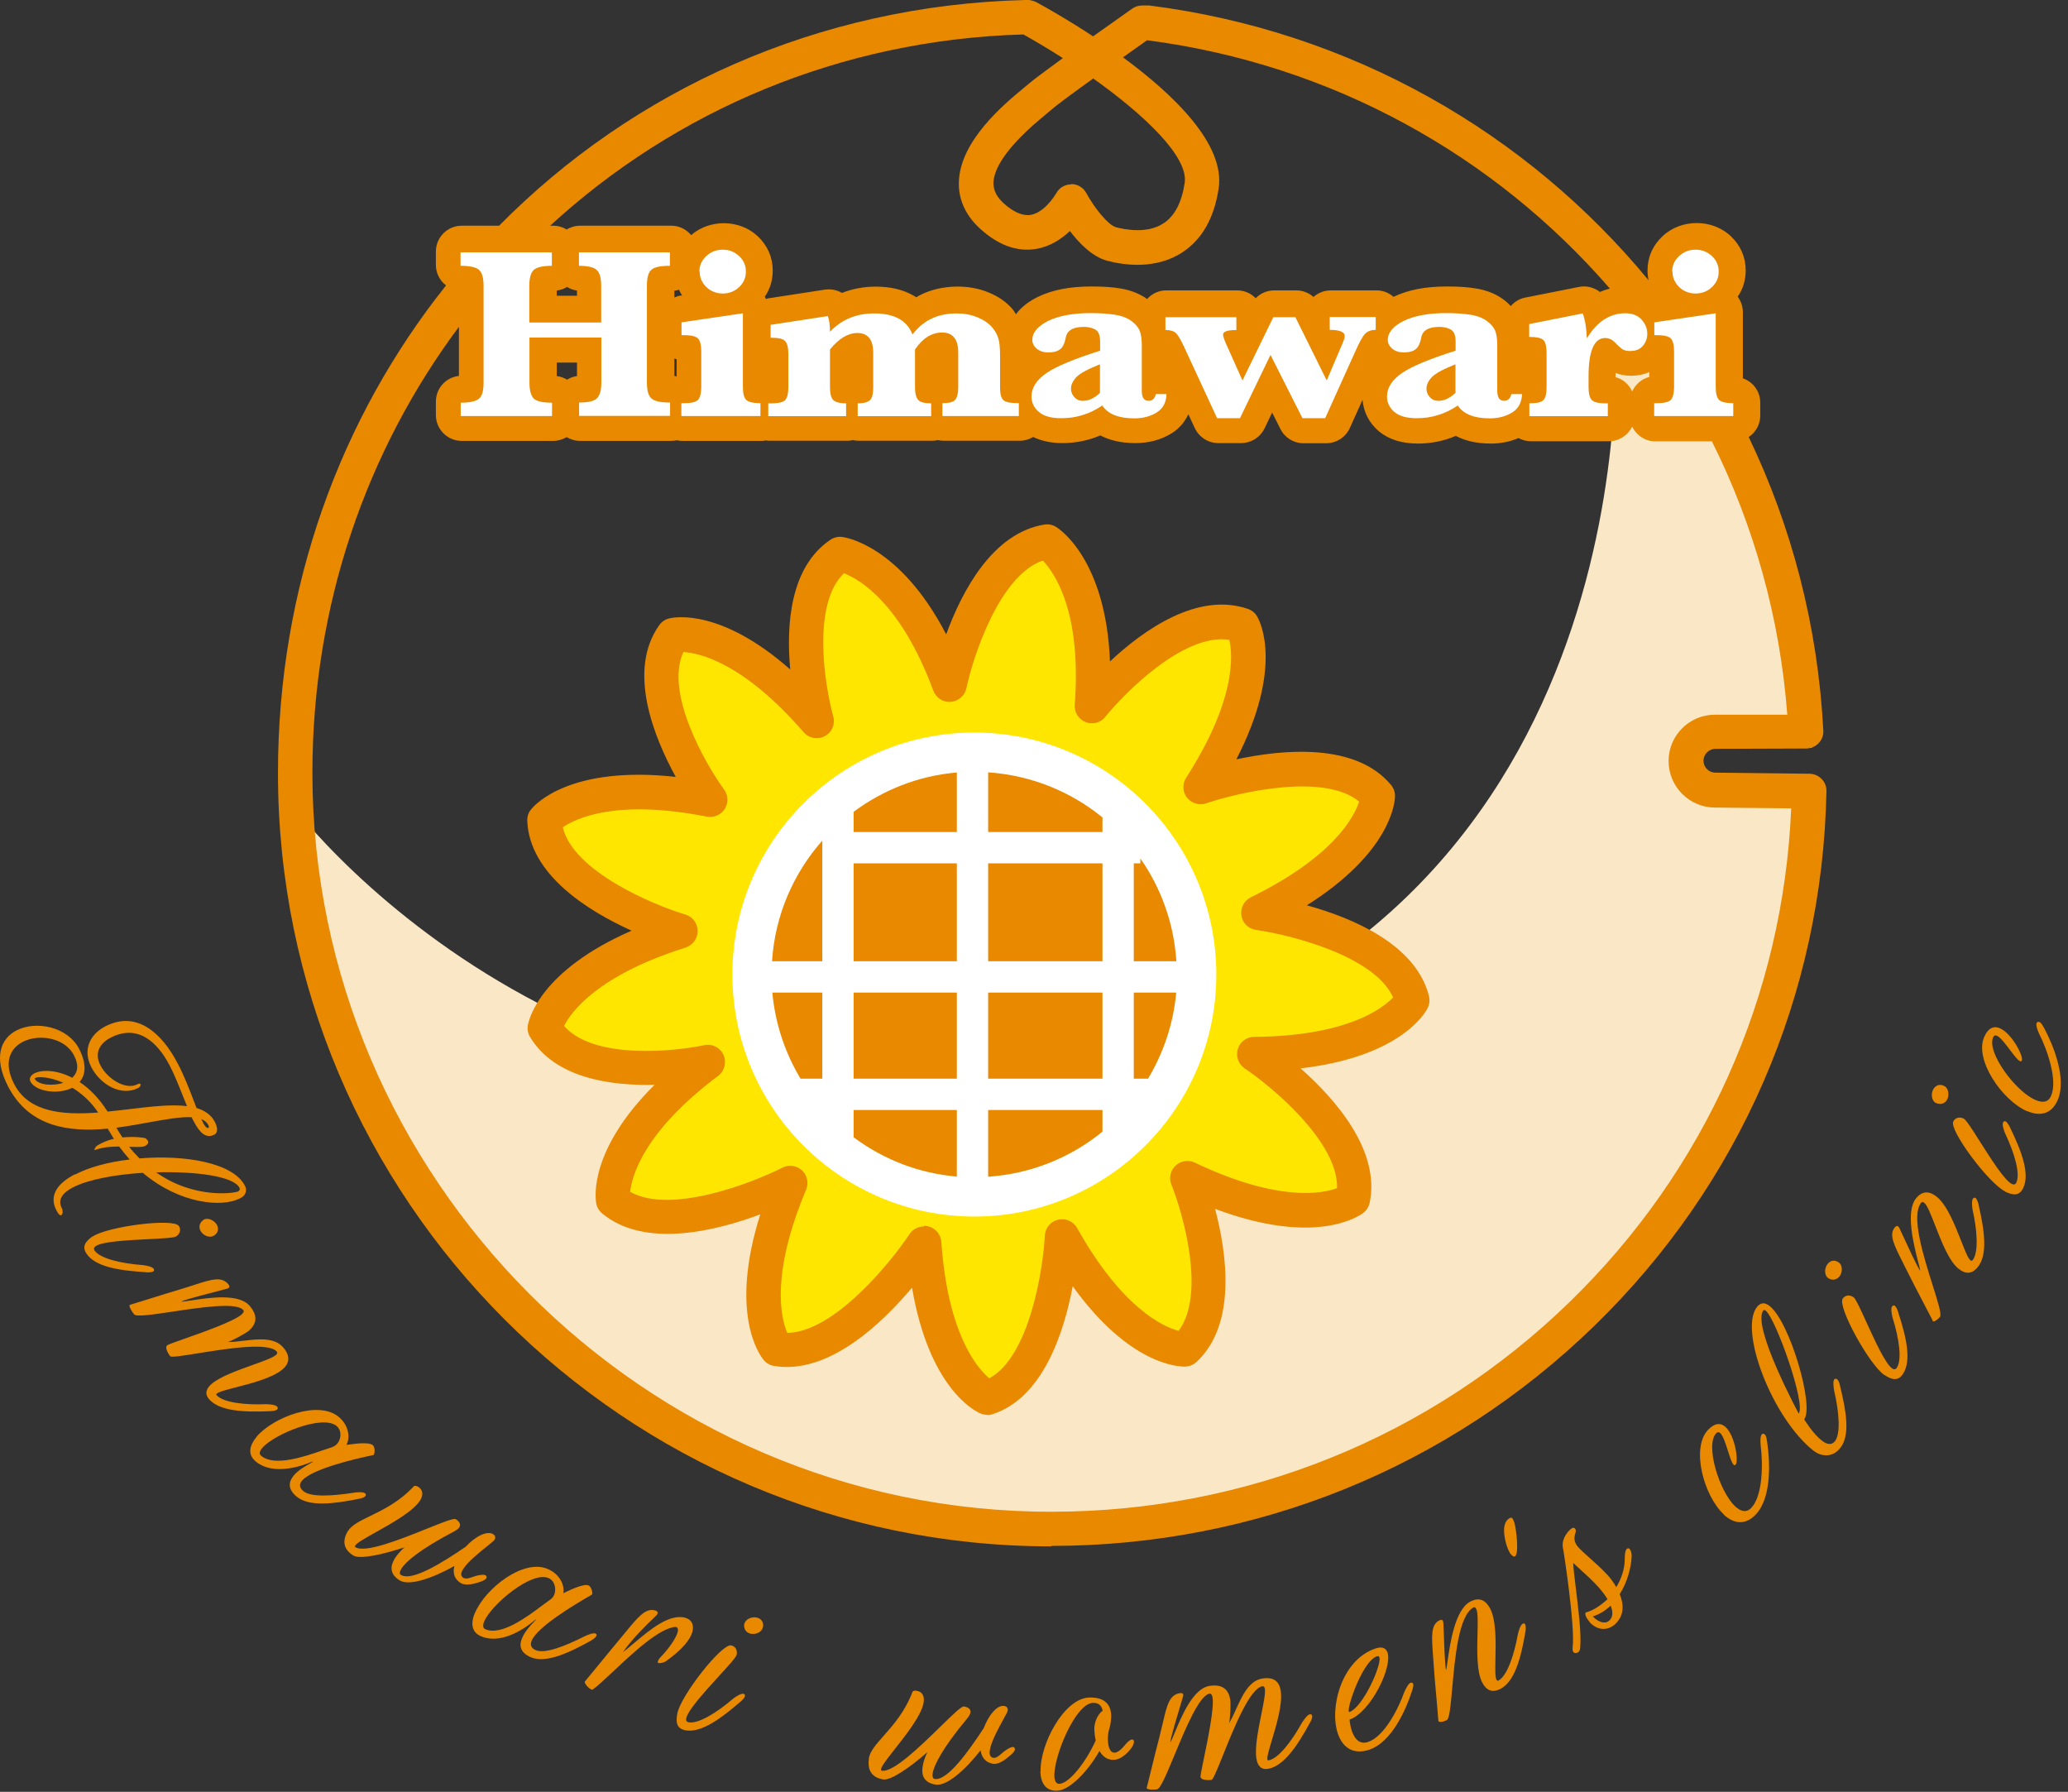
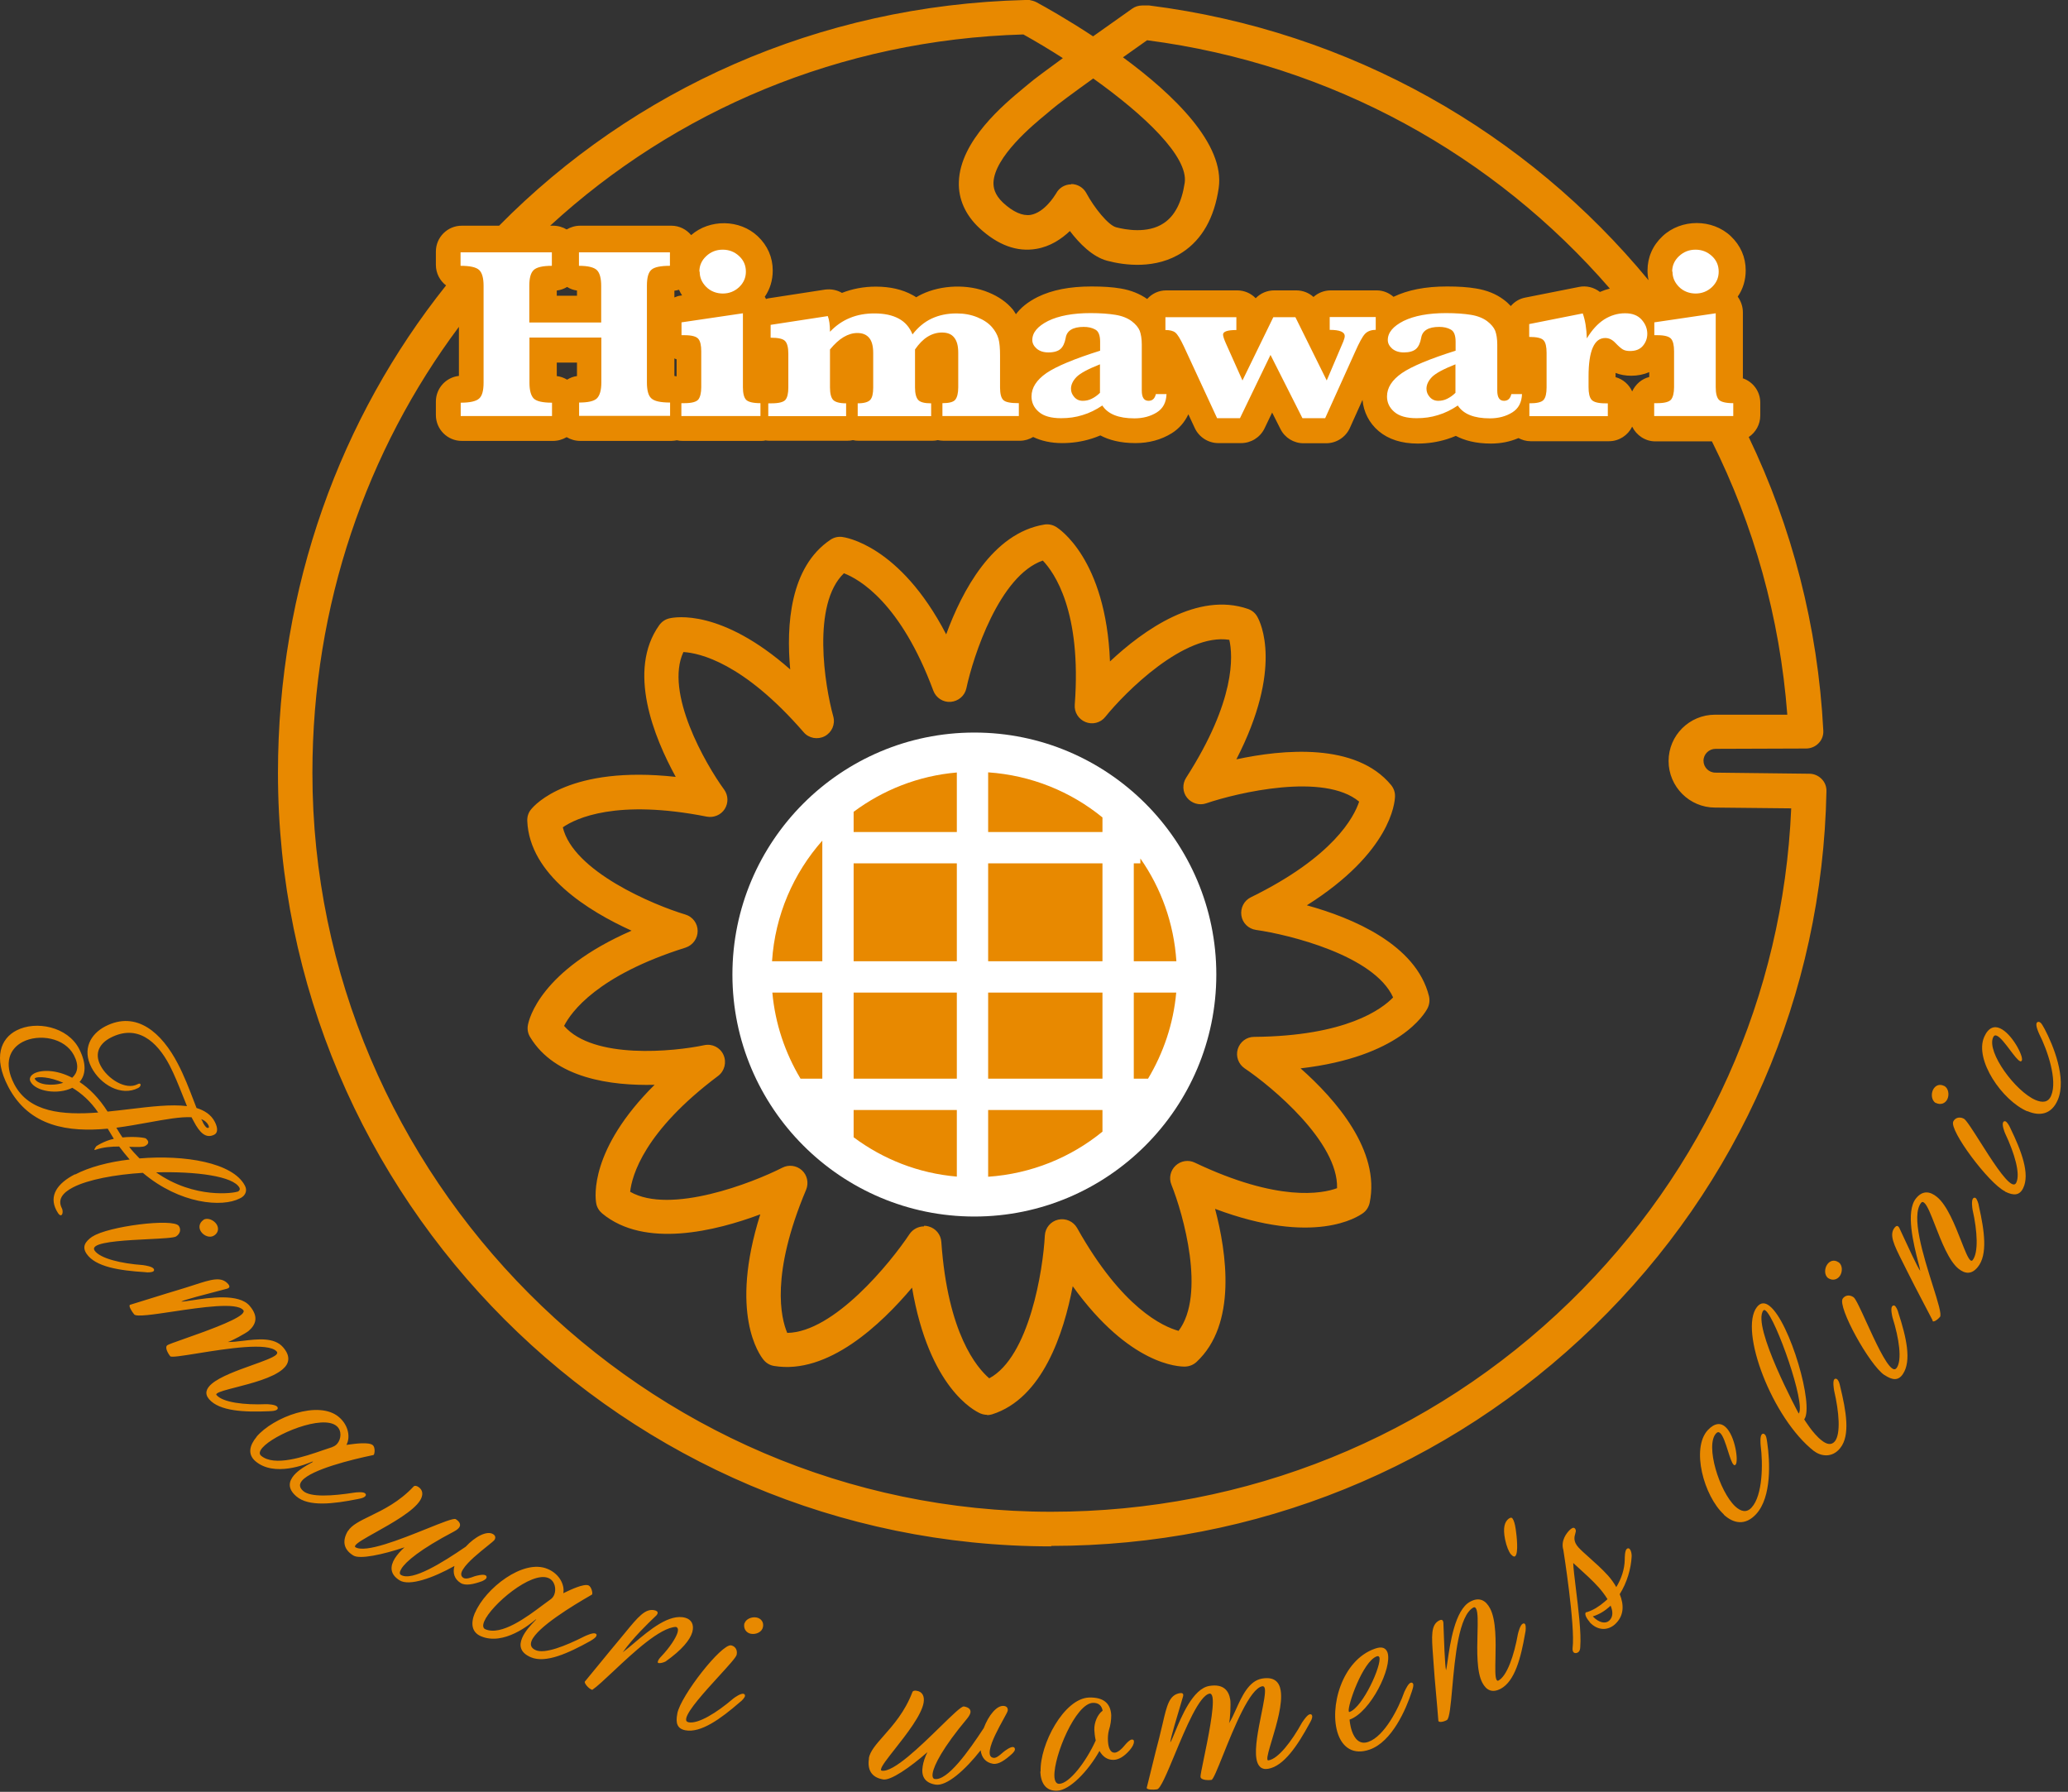
<svg xmlns="http://www.w3.org/2000/svg" width="187" height="162" viewBox="0 0 187 162" fill="none">
  <rect x="0" y="0" width="187" height="162" fill="#333333" stroke="none" />
-   <path d="M146.011 29.172C146.011 29.172 150.047 80.633 103.005 94.978C55.949 109.308 28.009 75.492 25.432 71.456C25.432 71.456 37.299 159.381 121.485 132.546C121.485 132.546 159.974 115.935 164.024 72.561H154.579L152.44 68.865L154.295 67.591H163.854C163.854 67.591 160.583 44.494 153.304 34.228C146.025 23.961 146.025 29.201 146.025 29.201" fill="#F9E7C5" />
-   <path d="M55.439 108.501C55.439 108.501 54.518 103.092 64.02 95.969C64.02 95.969 52.55 98.433 49.265 92.939C49.265 92.939 50.199 87.699 61.528 84.145C61.528 84.145 49.491 80.519 49.236 74.133C49.236 74.133 52.564 69.984 64.219 72.278C64.219 72.278 57.166 62.606 60.891 57.409C60.891 57.409 66.074 56.191 73.848 65.155C73.848 65.155 70.648 53.642 75.972 50.074C75.972 50.074 81.721 50.739 85.856 61.87C85.856 61.87 88.377 49.961 94.693 48.955C94.693 48.955 99.635 51.971 98.728 63.81C98.728 63.81 106.304 54.407 112.351 56.517C112.351 56.517 114.985 61.148 108.556 71.131C108.556 71.131 120.522 67.024 124.6 71.952C124.6 71.952 124.459 77.277 113.795 82.502C113.795 82.502 126.186 84.23 127.73 90.432C127.73 90.432 125.308 95.162 113.427 95.261C113.427 95.261 123.68 102.157 122.349 108.416C122.349 108.416 118.086 111.602 107.366 106.505C107.366 106.505 111.855 117.635 107.154 121.982C107.154 121.982 101.844 122.138 96.024 111.772C96.024 111.772 95.358 124.432 89.255 126.358C89.255 126.358 84.383 124.22 83.548 112.381C83.548 112.381 76.538 122.988 70.237 121.954C70.237 121.954 66.853 117.847 71.469 106.901C71.469 106.901 60.353 112.594 55.425 108.501" fill="#FFE600" />
  <path fill-rule="evenodd" clip-rule="evenodd" d="M25.135 69.883C25.135 108.443 56.501 139.809 95.061 139.809V139.767C113.541 139.767 130.958 132.701 144.142 119.899C157.34 107.084 164.803 89.907 165.157 71.54C165.171 71.115 165.015 70.719 164.718 70.422C164.42 70.124 164.024 69.954 163.613 69.954L155.117 69.855C154.522 69.855 154.04 69.374 154.04 68.779C154.04 68.184 154.536 67.703 155.131 67.703L163.316 67.674C163.741 67.674 164.151 67.504 164.449 67.193C164.746 66.896 164.902 66.471 164.873 66.046C164.385 56.592 162.021 47.622 158.13 39.514C158.759 39.095 159.173 38.379 159.173 37.569V36.408C159.173 35.374 158.508 34.51 157.587 34.199L157.601 34.156V28.237C157.601 27.727 157.431 27.231 157.134 26.821C157.615 26.127 157.856 25.32 157.856 24.442C157.856 23.252 157.389 22.19 156.511 21.355C154.84 19.769 152.022 19.769 150.337 21.355C149.445 22.19 148.977 23.266 148.977 24.456C148.977 24.757 149.009 25.051 149.07 25.335C138.075 12.003 122.174 2.805 103.925 0.496H103.727H103.274C102.963 0.496 102.637 0.595 102.382 0.779C102.23 0.893 101.845 1.163 101.314 1.536C100.659 1.996 99.78 2.613 98.842 3.285C96.562 1.784 94.608 0.68 93.716 0.198C93.517 0.099 93.305 0.042 93.093 0H92.866H92.696C73.974 0.469 57.255 8.126 45.133 20.406H41.752C40.463 20.406 39.415 21.454 39.415 22.742V23.946C39.415 24.705 39.776 25.379 40.336 25.806C30.799 37.756 25.135 53.039 25.135 69.883ZM161.617 64.616C160.949 55.797 158.571 47.446 154.801 39.905H149.685C148.765 39.905 147.972 39.353 147.59 38.574C147.207 39.353 146.414 39.891 145.494 39.891H138.399C138.003 39.891 137.635 39.778 137.309 39.608C136.544 39.934 135.723 40.103 134.817 40.103C133.443 40.103 132.423 39.82 131.645 39.41C131.376 39.523 131.107 39.622 130.837 39.707C129.974 39.976 129.096 40.103 128.189 40.103C126.745 40.103 125.555 39.721 124.678 38.985C123.8 38.248 123.304 37.243 123.205 36.153L122.058 38.702C121.675 39.537 120.84 40.075 119.919 40.075H117.866C116.988 40.075 116.181 39.58 115.785 38.787L115.034 37.3L114.34 38.744C113.944 39.551 113.122 40.061 112.23 40.061H110.163C109.256 40.061 108.421 39.523 108.039 38.702L107.458 37.456C107.132 38.149 106.637 38.744 105.957 39.169C104.994 39.764 103.889 40.061 102.672 40.061C101.298 40.061 100.278 39.778 99.5 39.367C99.231 39.48 98.962 39.58 98.692 39.664C97.829 39.934 96.951 40.061 96.044 40.061C95.039 40.061 94.161 39.863 93.425 39.509C93.071 39.721 92.66 39.849 92.221 39.849H85.311C85.126 39.849 84.957 39.82 84.801 39.792C84.631 39.834 84.461 39.849 84.291 39.849H77.65C77.466 39.849 77.296 39.834 77.126 39.792C76.956 39.834 76.786 39.849 76.602 39.849H69.564C69.45 39.849 69.337 39.834 69.224 39.82C69.111 39.849 68.997 39.863 68.87 39.863H61.719C61.535 39.863 61.365 39.849 61.209 39.806C61.053 39.834 60.883 39.863 60.713 39.863H52.472C52.019 39.863 51.594 39.735 51.24 39.523C50.871 39.735 50.461 39.863 50.008 39.863H41.752C40.463 39.863 39.415 38.815 39.415 37.526V36.308C39.415 35.105 40.322 34.114 41.497 33.986V29.549C33.158 40.728 28.25 54.683 28.25 69.883C28.25 106.333 58.214 136.68 95.047 136.68C112.705 136.68 129.358 129.939 141.947 117.704C154.168 105.824 161.248 90.034 161.971 73.084L155.074 73.013C152.78 73.013 150.883 71.13 150.883 68.807C150.883 66.485 152.766 64.616 155.088 64.616H161.617ZM103.727 3.639C120.489 5.815 135.164 14.079 145.57 26.087C145.264 26.166 144.965 26.269 144.673 26.396C144.149 25.985 143.455 25.801 142.775 25.943L137.918 26.906C137.394 27.005 136.941 27.288 136.615 27.67C136.417 27.458 136.204 27.26 135.949 27.076C135.284 26.58 134.448 26.24 133.486 26.084C132.749 25.957 131.885 25.9 130.852 25.9C128.883 25.9 127.311 26.212 126.009 26.835C125.598 26.481 125.074 26.254 124.493 26.254H120.33C119.735 26.254 119.183 26.481 118.772 26.849C118.348 26.467 117.795 26.254 117.215 26.254H115.218C114.581 26.254 113.986 26.509 113.547 26.962C113.122 26.523 112.528 26.254 111.876 26.254H105.461C104.767 26.254 104.159 26.552 103.734 27.033C103.068 26.566 102.275 26.24 101.341 26.084C100.604 25.957 99.74 25.9 98.707 25.9C96.724 25.9 95.138 26.212 93.835 26.849C92.901 27.316 92.278 27.854 91.867 28.407C91.827 28.35 91.792 28.294 91.757 28.237L91.757 28.237C91.704 28.152 91.652 28.067 91.584 27.982C91.046 27.331 90.295 26.806 89.389 26.438C87.52 25.66 85.112 25.759 83.342 26.608C83.172 26.693 83.002 26.778 82.847 26.877C82.747 26.806 82.634 26.736 82.521 26.679C81.6 26.169 80.482 25.914 79.193 25.914C78.103 25.914 77.069 26.113 76.134 26.481C75.681 26.212 75.143 26.113 74.605 26.183L69.45 26.977C69.45 26.977 69.337 27.019 69.266 27.033C69.251 27.007 69.239 26.981 69.228 26.956C69.208 26.912 69.189 26.871 69.153 26.835C69.635 26.141 69.875 25.334 69.875 24.456C69.875 23.266 69.408 22.204 68.53 21.369C66.887 19.811 64.168 19.797 62.498 21.256C62.073 20.746 61.435 20.406 60.713 20.406H52.472C52.019 20.406 51.608 20.533 51.24 20.746C50.886 20.533 50.461 20.406 50.008 20.406H49.749C61.035 10.037 75.958 3.591 92.54 3.115C93.687 3.753 94.891 4.475 96.109 5.254C94.693 6.287 93.461 7.194 93.007 7.59C92.952 7.638 92.883 7.695 92.803 7.76C92.74 7.811 92.671 7.868 92.597 7.93L92.562 7.959C90.815 9.405 86.819 12.713 86.706 16.441C86.649 17.998 87.301 19.443 88.561 20.618C90.232 22.162 91.96 22.799 93.701 22.502C94.99 22.289 95.995 21.595 96.746 20.887C97.596 22.006 98.785 23.224 100.13 23.578C101.631 23.974 104.52 24.399 106.942 22.799C108.698 21.638 109.802 19.698 110.199 17.021C110.793 13.042 106.135 8.553 101.546 5.183C102.046 4.821 102.524 4.486 102.956 4.183L102.957 4.182L102.958 4.182C103.236 3.987 103.494 3.806 103.727 3.639ZM98.233 17.46C97.964 16.951 97.426 16.639 96.859 16.639L96.873 16.667C96.293 16.667 95.769 16.979 95.5 17.489C95.499 17.489 95.498 17.491 95.495 17.495L95.486 17.511C95.362 17.712 94.438 19.216 93.192 19.429C92.469 19.542 91.62 19.174 90.699 18.324C89.906 17.573 89.835 16.936 89.835 16.526C89.906 14.189 93.432 11.272 94.594 10.323L94.682 10.248L94.753 10.189C94.874 10.087 94.981 9.996 95.061 9.927C95.528 9.516 97.1 8.355 98.856 7.095C103.486 10.394 107.48 14.175 107.126 16.54C106.857 18.31 106.219 19.528 105.228 20.179C103.77 21.156 101.731 20.76 100.923 20.547C100.215 20.363 98.941 18.777 98.233 17.46ZM89.269 127.915C89.057 127.915 88.844 127.873 88.646 127.788C88.122 127.561 84.015 125.494 82.472 116.417C79.668 119.745 74.868 124.304 69.996 123.497C69.628 123.441 69.288 123.242 69.047 122.945C68.679 122.506 65.918 118.739 68.75 109.79C64.743 111.291 58.299 112.905 54.448 109.705C54.164 109.464 53.966 109.138 53.91 108.77C53.81 108.218 53.315 103.913 59.191 98.079C55.255 98.178 50.185 97.498 47.934 93.76C47.735 93.434 47.665 93.052 47.735 92.683C47.834 92.131 48.868 87.741 57.11 84.144C53.202 82.374 47.877 79.089 47.679 74.218C47.665 73.835 47.778 73.467 48.019 73.184C48.373 72.731 51.559 69.191 61.103 70.239C59.135 66.656 56.685 60.623 59.616 56.517C59.843 56.205 60.154 55.993 60.523 55.908C61.061 55.78 65.224 55.03 71.455 60.524C71.087 56.531 71.426 51.263 75.094 48.799C75.406 48.587 75.774 48.502 76.142 48.544C76.383 48.572 81.353 49.252 85.559 57.352C86.989 53.444 89.751 48.19 94.438 47.425C94.806 47.369 95.174 47.44 95.5 47.638C95.712 47.765 100.003 50.498 100.371 59.802C103.387 56.97 108.301 53.472 112.861 55.058C113.215 55.186 113.512 55.426 113.696 55.766C113.98 56.262 116.047 60.397 111.799 68.653C116.019 67.746 122.604 67.123 125.79 70.975C126.03 71.272 126.158 71.626 126.144 72.009C126.13 72.575 125.761 77.064 118.171 81.85C122.292 82.983 128.055 85.391 129.217 90.064C129.302 90.432 129.259 90.814 129.089 91.154C128.834 91.65 126.554 95.558 117.605 96.592C120.777 99.396 124.841 104.04 123.85 108.756C123.765 109.124 123.566 109.45 123.255 109.676C122.788 110.016 118.851 112.664 109.873 109.294C110.921 113.259 111.87 119.73 108.188 123.143C107.905 123.398 107.551 123.54 107.168 123.554C106.616 123.568 102.155 123.455 97.001 116.289C96.194 120.538 94.282 126.428 89.708 127.873C89.552 127.915 89.397 127.944 89.241 127.944L89.269 127.915ZM83.562 110.823C83.69 110.823 83.831 110.837 83.959 110.88C84.61 111.05 85.077 111.616 85.12 112.282C85.701 120.594 88.349 123.667 89.453 124.616C93.092 122.662 94.324 114.76 94.48 111.701C94.523 111.007 95.004 110.427 95.684 110.271C96.364 110.115 97.057 110.427 97.397 111.022C101.476 118.3 105.186 119.943 106.573 120.325C109.052 117.04 106.998 109.775 105.922 107.099C105.681 106.504 105.837 105.825 106.304 105.386C106.772 104.947 107.466 104.833 108.046 105.117C115.58 108.699 119.559 107.92 120.904 107.425C121.032 103.261 115.013 98.249 112.549 96.592C111.983 96.209 111.728 95.501 111.926 94.85C112.125 94.198 112.719 93.745 113.399 93.745C121.74 93.675 124.968 91.225 125.974 90.177C124.26 86.382 116.557 84.498 113.569 84.074C112.889 83.975 112.351 83.451 112.252 82.771C112.153 82.091 112.493 81.425 113.102 81.128C120.593 77.46 122.448 73.85 122.901 72.476C119.729 69.828 111.94 71.655 109.066 72.632C108.443 72.844 107.749 72.632 107.338 72.122C106.928 71.612 106.899 70.876 107.253 70.323C111.756 63.314 111.487 59.264 111.162 57.848C107.112 57.211 101.759 62.563 99.946 64.815C99.521 65.353 98.785 65.537 98.162 65.282C97.525 65.027 97.128 64.39 97.185 63.71C97.822 55.27 95.33 51.759 94.296 50.682C90.374 52.028 87.995 59.363 87.386 62.224C87.244 62.903 86.663 63.399 85.969 63.456C85.276 63.512 84.638 63.087 84.398 62.45C81.452 54.506 77.714 52.368 76.312 51.83C73.381 54.648 74.584 62.025 75.349 64.772C75.547 65.481 75.222 66.217 74.584 66.557C73.947 66.897 73.14 66.755 72.673 66.203C67.207 59.901 63.242 59.037 61.797 58.952C60.084 62.62 63.794 69.077 65.479 71.385C65.861 71.909 65.875 72.603 65.535 73.141C65.196 73.68 64.544 73.949 63.921 73.835C55.75 72.221 52.083 73.977 50.893 74.798C51.828 78.778 59.092 81.822 61.981 82.686C62.633 82.884 63.086 83.479 63.086 84.173C63.086 84.852 62.647 85.461 61.995 85.674C54.023 88.18 51.644 91.494 51.007 92.754C53.669 95.813 60.947 95.076 63.681 94.496C64.403 94.34 65.125 94.708 65.422 95.374C65.72 96.039 65.521 96.832 64.941 97.271C58.229 102.299 57.138 106.306 56.982 107.75C60.622 109.832 68.056 106.943 70.747 105.57C71.327 105.272 72.035 105.371 72.517 105.81C72.998 106.249 73.14 106.957 72.899 107.552C69.656 115.241 70.619 119.178 71.186 120.509C75.42 120.453 80.546 114.137 82.245 111.574C82.543 111.135 83.038 110.88 83.548 110.88L83.562 110.823ZM108.23 88.11C108.23 99.212 99.224 108.218 88.122 108.218C77.02 108.218 68.014 99.212 68.014 88.11C68.014 77.007 77.02 68.001 88.122 68.001C99.224 68.001 108.23 77.007 108.23 88.11ZM52.174 34C51.849 34.043 51.551 34.156 51.282 34.326C50.999 34.156 50.687 34.043 50.347 34V32.782H52.174V34ZM52.174 26.736H50.347V26.268C50.687 26.226 50.999 26.113 51.282 25.943C51.551 26.113 51.849 26.226 52.174 26.268V26.736ZM60.982 33.986V32.4C60.982 32.4 61.11 32.471 61.181 32.485V34.029C61.181 34.029 61.053 34 60.982 33.986ZM61.393 26.183C61.478 26.368 61.563 26.538 61.676 26.707L61.393 26.75C61.3 26.767 61.221 26.799 61.143 26.831C61.091 26.853 61.039 26.875 60.982 26.892V26.283C61.124 26.268 61.266 26.24 61.393 26.198V26.183ZM65.585 24.753C65.585 24.753 65.485 24.81 65.471 24.81C65.429 24.81 65.358 24.767 65.33 24.739C65.287 24.697 65.216 24.555 65.216 24.442C65.216 24.328 65.287 24.187 65.443 24.073C65.485 24.073 65.556 24.116 65.613 24.159C65.655 24.201 65.712 24.328 65.712 24.442C65.712 24.569 65.641 24.711 65.599 24.753H65.585ZM147.59 35.388C147.306 34.765 146.768 34.283 146.089 34.099V33.944V33.717C146.513 33.887 146.995 33.972 147.505 33.972C148.085 33.972 148.638 33.859 149.133 33.646V34.085C148.439 34.255 147.887 34.751 147.59 35.388ZM153.537 24.753C153.537 24.753 153.438 24.81 153.424 24.81C153.381 24.81 153.311 24.767 153.282 24.739C153.24 24.697 153.169 24.555 153.169 24.442C153.169 24.328 153.24 24.187 153.396 24.073C153.438 24.073 153.509 24.116 153.566 24.159C153.608 24.215 153.665 24.328 153.665 24.442C153.665 24.569 153.594 24.711 153.551 24.753H153.537ZM11.725 104.833C9.841 105.046 8.057 105.527 6.811 106.179H6.754C5.196 106.986 4.403 108.09 5.097 109.421C5.31 109.832 5.451 109.917 5.55 109.86C5.678 109.79 5.706 109.45 5.593 109.237C5.196 108.473 5.635 107.85 6.598 107.354C7.958 106.646 10.408 106.193 12.914 106.037C16.284 108.883 20.108 109.167 21.666 108.359C21.793 108.303 21.864 108.26 21.949 108.189C22.161 108.02 22.388 107.651 22.147 107.198C21.056 105.102 16.681 104.394 12.617 104.734C12.577 104.693 12.537 104.651 12.496 104.609C12.222 104.324 11.941 104.032 11.682 103.686C11.758 103.688 11.832 103.69 11.905 103.692C12.466 103.705 12.912 103.716 13.112 103.616L13.183 103.573C13.254 103.531 13.495 103.375 13.367 103.134C13.339 103.077 13.282 103.021 13.197 102.936C13.141 102.865 12.192 102.723 11.073 102.837C10.93 102.632 10.801 102.42 10.672 102.206C10.622 102.124 10.572 102.041 10.521 101.959C11.529 101.826 12.512 101.648 13.432 101.481C14.969 101.203 16.326 100.957 17.318 101.01L17.516 101.378C18.055 102.412 18.621 102.978 19.386 102.582C19.683 102.426 19.725 102.015 19.428 101.435C19.088 100.769 18.493 100.401 17.771 100.174C17.687 99.96 17.599 99.73 17.507 99.488C17.119 98.474 16.655 97.263 16.072 96.153C14.642 93.406 12.362 91.324 9.515 92.797C8.213 93.476 7.406 94.836 8.269 96.507C9.062 98.036 10.946 99.169 12.503 98.362C12.688 98.263 12.744 98.107 12.702 98.022C12.673 97.951 12.574 97.951 12.418 98.036C11.371 98.574 9.728 97.555 9.091 96.337C8.482 95.176 9.062 94.312 9.983 93.83C12.39 92.57 14.189 94.128 15.336 96.323C15.778 97.177 16.154 98.122 16.511 99.02C16.645 99.357 16.776 99.688 16.907 100.005C15.479 99.826 13.654 100.045 11.743 100.274C11.077 100.353 10.401 100.434 9.728 100.5C8.949 99.268 8.057 98.39 7.193 97.824C7.731 97.215 7.873 96.224 7.151 94.822C6.117 92.825 3.256 92.244 1.486 93.165C0.084 93.887 -0.638 95.586 0.736 98.234C2.648 101.916 6.244 102.369 9.742 102.044L10.294 102.964C9.87 103.049 9.487 103.205 9.119 103.389L9.084 103.408C8.964 103.475 8.824 103.552 8.708 103.63C8.708 103.63 8.51 103.899 8.538 103.955C8.553 103.97 8.581 103.984 8.638 103.955C9.317 103.715 10.068 103.658 10.776 103.658C11.087 104.069 11.413 104.479 11.725 104.833ZM6.542 98.348C7.335 98.829 8.17 99.537 8.878 100.585H8.864C5.65 100.826 2.619 100.571 1.288 98.022C0.283 96.082 0.906 94.793 2.053 94.199C3.511 93.448 5.848 93.802 6.683 95.402C7.179 96.351 7.009 97.002 6.528 97.441C5.055 96.677 3.738 96.719 3.101 97.045C2.761 97.229 2.605 97.512 2.761 97.796C3.228 98.688 5.239 98.999 6.542 98.348ZM3.2 97.456C3.455 97.328 4.474 97.342 5.72 97.895C4.701 98.234 3.426 98.064 3.157 97.555C3.129 97.512 3.143 97.484 3.2 97.456ZM21.51 107.736H21.467C21.255 107.85 17.616 108.459 14.118 105.995C17.686 105.895 21.099 106.334 21.651 107.382C21.651 107.382 21.779 107.581 21.51 107.736ZM18.862 101.959C18.706 102.044 18.536 101.845 18.338 101.477L18.352 101.463L18.196 101.18C18.493 101.293 18.706 101.463 18.848 101.732C18.904 101.86 18.904 101.945 18.862 101.959ZM16.171 110.838C15.675 110.115 9.728 110.88 8.368 111.8V111.786C7.646 112.282 7.42 112.749 7.83 113.358C8.638 114.548 10.832 114.873 13.098 115.015C13.396 115.072 13.764 115.015 13.849 114.958C13.962 114.888 13.948 114.774 13.891 114.703C13.748 114.508 13.196 114.42 12.977 114.386C12.958 114.383 12.942 114.38 12.928 114.378C10.946 114.236 9.048 113.783 8.553 113.061C8.453 112.905 8.496 112.778 8.652 112.664C9.268 112.242 11.564 112.127 13.421 112.034C14.679 111.971 15.736 111.918 15.93 111.786C16.327 111.517 16.369 111.121 16.171 110.838ZM19.57 110.668C19.315 110.299 18.791 110.073 18.409 110.271V110.285C17.97 110.583 17.955 111.036 18.182 111.361C18.437 111.744 19.003 111.956 19.357 111.701H19.371C19.796 111.418 19.782 110.979 19.57 110.668ZM13.742 117.355C13.112 117.551 12.443 117.759 11.739 117.975V117.989C11.626 118.088 11.909 118.569 12.135 118.838C12.338 119.076 13.847 118.85 15.632 118.582C18.217 118.195 21.38 117.722 21.991 118.442C22.09 118.541 22.02 118.697 21.835 118.853C21.091 119.482 18.41 120.428 16.668 121.042C15.825 121.339 15.202 121.559 15.123 121.628C14.84 121.869 15.321 122.534 15.392 122.619C15.494 122.74 16.515 122.576 17.861 122.359C20.461 121.941 24.275 121.327 25.022 122.194C25.107 122.279 25.078 122.393 24.951 122.506C24.646 122.763 23.801 123.066 22.826 123.415C21.492 123.892 19.914 124.457 19.145 125.112C18.649 125.536 18.479 126.004 18.904 126.499C19.839 127.59 22.09 127.689 24.342 127.59C24.37 127.587 24.405 127.586 24.444 127.584C24.628 127.575 24.913 127.562 25.064 127.434C25.149 127.349 25.121 127.25 25.064 127.179C24.894 126.981 24.243 126.953 24.073 126.953C22.09 127.037 20.15 126.797 19.584 126.131C19.541 126.075 19.541 126.046 19.612 125.99C19.803 125.825 20.48 125.651 21.328 125.433C22.745 125.068 24.642 124.58 25.546 123.809C26.154 123.299 26.31 122.633 25.602 121.812C24.805 120.882 23.286 121.066 21.975 121.224C21.469 121.285 20.994 121.342 20.603 121.331C20.943 121.246 22.218 120.552 22.487 120.325C23.11 119.787 23.436 119.065 22.572 118.06C21.603 116.917 18.896 117.33 17.366 117.563C16.905 117.633 16.551 117.687 16.384 117.677C16.686 117.51 18.639 117.006 19.755 116.717C20.155 116.614 20.448 116.538 20.518 116.516C20.83 116.431 20.759 116.247 20.646 116.105C20.018 115.375 19.125 115.665 17.505 116.191C17.114 116.317 16.681 116.458 16.199 116.601C15.466 116.818 14.643 117.074 13.742 117.355ZM30.643 128.114C28.802 126.556 24.71 128.128 23.195 129.898H23.209C22.558 130.677 22.373 131.484 23.096 132.107C24.795 133.566 27.712 132.376 28.222 132.15H28.307C28.319 132.162 28.23 132.211 28.081 132.292C27.722 132.488 27.02 132.871 26.579 133.382C26.126 133.92 25.956 134.571 26.806 135.293C27.91 136.242 30.134 135.973 32.343 135.534L32.612 135.477C32.852 135.421 32.98 135.336 33.037 135.265C33.121 135.166 33.093 135.081 33.008 135.01C32.838 134.854 32.187 134.925 32.017 134.953C30.02 135.265 28.095 135.378 27.429 134.812C27.047 134.486 27.047 134.175 27.316 133.863C28.179 132.858 31.762 131.965 33.745 131.555C33.752 131.548 33.762 131.548 33.771 131.548C33.78 131.548 33.787 131.548 33.787 131.541C33.9 131.413 33.929 130.847 33.716 130.663C33.361 130.356 32.115 130.527 31.538 130.606C31.448 130.618 31.375 130.629 31.323 130.634C31.677 130.011 31.564 128.893 30.643 128.114ZM30.488 130.535C30.374 130.663 30.233 130.762 30.063 130.818L30.049 130.833C29.82 130.902 29.537 131 29.218 131.11C27.526 131.696 24.809 132.636 23.605 131.611C23.407 131.441 23.478 131.187 23.719 130.903C24.767 129.686 29.171 127.845 30.445 128.935C30.927 129.346 30.856 130.11 30.488 130.535ZM33.477 137.063C32.549 137.514 31.804 137.877 31.465 138.423L31.479 138.38C30.955 139.23 30.997 140.051 31.946 140.632C32.527 141 34.58 140.561 36.577 139.895C36.209 140.221 35.911 140.575 35.699 140.901C35.26 141.623 35.246 142.331 36.138 142.883C37.002 143.422 39.126 142.685 41.094 141.581C40.924 142.19 41.066 142.756 41.66 143.124C42.099 143.393 42.822 143.237 43.6 142.954C43.813 142.855 43.926 142.77 43.969 142.699C44.039 142.586 43.997 142.473 43.912 142.43C43.7 142.289 43.048 142.473 42.907 142.515C42.538 142.657 42.142 142.798 41.901 142.657C41.632 142.487 41.66 142.204 41.873 141.878C42.278 141.218 43.342 140.364 44.05 139.796C44.406 139.51 44.672 139.296 44.719 139.216C44.833 139.032 44.804 138.833 44.592 138.706C44.025 138.352 42.935 138.947 42.114 139.839C40.046 141.255 37.257 143.011 36.251 142.388C36.124 142.317 36.109 142.133 36.294 141.836C36.676 141.198 37.979 140.08 41.052 138.465C41.292 138.338 41.448 138.21 41.533 138.083C41.717 137.8 41.505 137.531 41.207 137.347C41.025 137.237 39.947 137.671 38.584 138.219C36.236 139.162 33.044 140.446 32.13 139.881C32.088 139.853 32.088 139.796 32.13 139.726C32.278 139.485 33.038 139.06 33.972 138.537C35.461 137.703 37.392 136.622 37.993 135.647C38.262 135.208 38.29 134.727 37.823 134.429C37.639 134.316 37.483 134.302 37.398 134.401C36.097 135.788 34.643 136.496 33.477 137.063ZM49.52 141.85C47.297 140.901 43.87 143.648 42.963 145.801H42.949C42.553 146.735 42.623 147.571 43.501 147.939C45.569 148.811 47.957 146.82 48.406 146.445L48.415 146.438L48.486 146.395C48.503 146.404 48.43 146.479 48.311 146.603C48.025 146.9 47.471 147.476 47.212 148.095C46.943 148.732 46.985 149.397 48.005 149.836C49.35 150.403 51.389 149.468 53.357 148.378L53.584 148.236C53.782 148.109 53.895 147.995 53.924 147.91C53.98 147.797 53.938 147.726 53.825 147.684C53.612 147.599 53.017 147.868 52.862 147.939C51.077 148.845 49.265 149.539 48.458 149.199C48.019 149.015 47.92 148.718 48.075 148.335C48.585 147.117 51.743 145.192 53.499 144.186C53.507 144.17 53.52 144.168 53.529 144.166C53.536 144.165 53.541 144.164 53.541 144.158C53.612 144.002 53.471 143.45 53.216 143.337C52.788 143.16 51.587 143.734 51.087 143.973C51.025 144.003 50.974 144.027 50.936 144.045C51.077 143.351 50.638 142.317 49.52 141.85ZM50.114 144.186C50.044 144.356 49.93 144.498 49.789 144.597C49.593 144.733 49.355 144.911 49.087 145.112C47.651 146.189 45.34 147.922 43.884 147.302C43.657 147.202 43.643 146.933 43.785 146.594C44.408 145.107 48.047 142.02 49.59 142.671C50.171 142.912 50.327 143.662 50.114 144.186ZM54.392 150.2C53.921 150.776 53.415 151.396 52.876 152.045C52.833 152.187 53.216 152.683 53.556 152.782C53.986 152.49 54.668 151.85 55.467 151.1C57.269 149.408 59.666 147.158 61.117 147.089C61.301 147.146 61.344 147.316 61.273 147.585C61.117 148.109 60.551 148.958 59.815 149.737C59.602 149.95 59.517 150.105 59.489 150.205C59.461 150.304 59.489 150.346 59.56 150.36C59.701 150.389 59.984 150.318 60.183 150.219C61.684 149.157 62.406 148.25 62.604 147.556C62.788 146.877 62.519 146.424 61.981 146.268C60.535 145.853 58.733 147.373 57.329 148.559C56.96 148.871 56.618 149.159 56.317 149.383C57.238 148.072 58.651 146.722 59.178 146.22C59.282 146.119 59.352 146.053 59.376 146.027C59.386 146.006 59.401 145.984 59.415 145.964C59.439 145.93 59.461 145.898 59.461 145.871C59.503 145.716 59.376 145.645 59.248 145.602C58.379 145.357 57.711 146.171 56.512 147.631C56.324 147.86 56.123 148.105 55.906 148.364C55.454 148.9 54.948 149.52 54.392 150.2ZM66.116 148.76C65.252 148.59 61.556 153.306 61.245 154.92V154.948C61.075 155.798 61.245 156.294 61.967 156.435C63.369 156.704 65.167 155.402 66.881 153.915C67.122 153.745 67.348 153.462 67.362 153.348C67.391 153.221 67.306 153.15 67.221 153.136C66.966 153.093 66.442 153.462 66.3 153.575C64.799 154.863 63.128 155.883 62.264 155.713C62.08 155.671 62.01 155.557 62.052 155.359C62.196 154.624 63.751 152.921 65.006 151.546C65.855 150.617 66.566 149.838 66.612 149.61C66.711 149.142 66.456 148.831 66.116 148.76ZM68.41 146.24C67.985 146.155 67.447 146.367 67.32 146.778H67.306C67.207 147.302 67.518 147.641 67.9 147.712C68.368 147.797 68.906 147.556 68.991 147.103C69.09 146.622 68.778 146.31 68.41 146.24ZM79.908 156.934C79.222 157.71 78.671 158.334 78.564 158.97L78.578 158.984C78.422 159.961 78.762 160.698 79.866 160.882C80.546 160.995 82.274 159.806 83.86 158.418C83.633 158.871 83.491 159.31 83.435 159.692C83.293 160.528 83.562 161.179 84.596 161.349C85.601 161.519 87.287 160.018 88.674 158.248C88.759 158.885 89.113 159.352 89.793 159.466C90.303 159.551 90.912 159.112 91.521 158.559C91.691 158.389 91.775 158.262 91.775 158.177C91.79 158.05 91.705 157.965 91.62 157.95C91.365 157.908 90.827 158.319 90.713 158.418C90.686 158.441 90.659 158.464 90.632 158.488C90.36 158.724 90.08 158.966 89.835 158.928C89.51 158.885 89.453 158.602 89.51 158.22C89.633 157.445 90.291 156.248 90.728 155.453C90.947 155.056 91.11 154.759 91.124 154.665C91.152 154.453 91.067 154.283 90.813 154.24C90.147 154.127 89.382 155.104 88.957 156.237C87.584 158.333 85.672 161.023 84.511 160.839C84.369 160.811 84.284 160.641 84.341 160.301C84.469 159.579 85.233 158.035 87.457 155.373C87.626 155.161 87.725 154.991 87.754 154.835C87.811 154.495 87.499 154.339 87.159 154.283C86.943 154.246 86.093 155.077 85.024 156.121C83.218 157.884 80.788 160.258 79.739 160.089C79.668 160.075 79.654 160.032 79.668 159.947C79.712 159.668 80.251 158.982 80.915 158.139C81.969 156.798 83.337 155.059 83.52 153.929C83.605 153.419 83.449 152.952 82.897 152.867C82.698 152.824 82.543 152.867 82.5 152.994C81.831 154.757 80.765 155.964 79.908 156.934ZM98.474 153.476C96.208 153.561 94.013 157.724 94.098 160.174L94.07 160.16C94.112 161.193 94.551 161.944 95.599 161.901C96.718 161.859 98.374 160.16 99.422 158.305C99.691 158.772 100.088 159.126 100.697 159.112C101.164 159.098 101.646 158.814 102.155 158.234C102.41 157.922 102.538 157.696 102.538 157.441C102.538 157.313 102.453 157.271 102.354 157.271C102.148 157.284 101.872 157.6 101.738 157.753C101.725 157.769 101.713 157.783 101.702 157.795C101.334 158.248 101.008 158.46 100.782 158.46C100.414 158.474 100.215 158.021 100.187 157.398C100.173 157.087 100.187 156.761 100.272 156.435C100.428 155.954 100.484 155.501 100.484 155.09C100.442 154.099 99.89 153.433 98.474 153.476ZM98.955 156.407C98.969 156.648 98.998 156.988 99.082 157.356C98.219 159.267 96.704 161.25 95.783 161.278C95.514 161.292 95.358 161.023 95.344 160.584C95.287 158.758 97.256 154.014 98.828 153.957C99.352 153.943 99.621 154.212 99.706 154.665C99.238 155.005 98.927 155.756 98.955 156.407ZM104.164 159.738C104.014 160.349 103.856 160.996 103.685 161.675L103.699 161.661C103.727 161.816 104.294 161.831 104.634 161.774C104.94 161.722 105.526 160.312 106.219 158.645C107.221 156.232 108.448 153.281 109.377 153.122C109.519 153.107 109.604 153.235 109.646 153.476C109.799 154.437 109.228 157.204 108.854 159.013C108.672 159.895 108.537 160.548 108.556 160.655C108.627 161.009 109.434 160.938 109.547 160.924C109.701 160.9 110.085 159.946 110.591 158.686C111.573 156.241 113.019 152.643 114.15 152.456C114.263 152.442 114.348 152.513 114.376 152.683C114.442 153.08 114.263 153.967 114.057 154.989C113.778 156.373 113.449 158.005 113.611 158.998C113.711 159.636 114.036 160.032 114.674 159.919C116.09 159.678 117.336 157.809 118.412 155.826C118.425 155.801 118.442 155.771 118.461 155.736C118.55 155.576 118.688 155.33 118.653 155.132C118.624 154.991 118.525 154.977 118.44 154.991C118.223 155.029 117.914 155.483 117.782 155.675C117.768 155.696 117.756 155.713 117.746 155.727C116.783 157.469 115.58 159.013 114.716 159.154C114.645 159.154 114.603 159.14 114.603 159.055C114.566 158.81 114.762 158.156 115.009 157.335C115.432 155.928 116.003 154.028 115.806 152.838C115.679 152.045 115.197 151.578 114.121 151.762C112.93 151.966 112.303 153.355 111.76 154.557C111.548 155.027 111.348 155.468 111.133 155.798C111.247 155.472 111.303 154.014 111.247 153.674C111.119 152.867 110.652 152.215 109.349 152.428C107.871 152.678 106.827 155.203 106.236 156.634C106.056 157.068 105.919 157.401 105.823 157.54C105.834 157.188 106.477 155.053 106.797 153.989C106.889 153.683 106.954 153.465 106.97 153.405C107.069 153.079 106.871 153.051 106.687 153.079C105.732 153.24 105.516 154.176 105.127 155.858C105.037 156.246 104.937 156.675 104.818 157.143C104.61 157.912 104.398 158.782 104.164 159.738ZM124.331 149.058C121.315 150.105 120.168 154.41 120.989 156.775C121.414 157.993 122.377 158.701 123.864 158.177C125.875 157.469 127.149 154.524 127.659 152.952C127.667 152.927 127.675 152.901 127.683 152.875C127.753 152.659 127.837 152.395 127.786 152.244C127.73 152.13 127.659 152.102 127.546 152.145C127.354 152.208 127.117 152.698 127.02 152.898C127.009 152.919 127 152.938 126.993 152.952C126.455 154.495 125.181 156.973 123.736 157.483C122.915 157.781 122.476 157.157 122.25 156.52C122.065 155.982 122.037 155.472 122.037 155.472C123.935 154.807 125.931 150.743 125.464 149.397C125.308 148.987 124.968 148.831 124.331 149.058ZM124.501 149.751C124.614 149.709 124.685 149.737 124.728 149.836V149.822C124.968 150.516 123.241 154.354 122.037 154.778C122.009 154.793 121.98 154.778 121.966 154.736C121.811 154.283 123.227 150.19 124.501 149.751ZM129.85 153.056C129.92 153.837 129.996 154.685 130.066 155.6C130.137 155.741 130.519 155.685 130.831 155.515C131.071 155.387 131.181 154.169 131.32 152.612C131.567 149.859 131.909 146.048 133.238 145.333C133.337 145.277 133.422 145.333 133.479 145.447C133.652 145.764 133.63 146.663 133.603 147.728C133.565 149.271 133.518 151.164 134.045 152.145C134.399 152.81 134.923 153.093 135.702 152.683C136.977 152.003 137.529 149.893 137.911 147.67C137.982 147.415 137.982 147.004 137.926 146.877C137.869 146.749 137.77 146.763 137.685 146.806C137.458 146.933 137.302 147.556 137.26 147.726C136.906 149.695 136.269 151.536 135.49 151.946C135.433 151.975 135.377 151.96 135.32 151.861C135.191 151.614 135.207 150.87 135.227 149.949C135.259 148.446 135.301 146.472 134.739 145.418C134.357 144.696 133.776 144.356 132.941 144.809C131.558 145.546 131.119 148.631 130.897 150.19C130.842 150.579 130.8 150.873 130.76 151.012C130.654 150.646 130.567 148.107 130.533 147.107C130.527 146.907 130.522 146.768 130.519 146.721C130.491 146.395 130.307 146.424 130.137 146.509C129.375 146.909 129.451 147.927 129.586 149.738C129.604 149.979 129.623 150.233 129.641 150.502C129.688 151.255 129.764 152.107 129.85 153.056ZM136.099 139.187C136.226 139.796 136.424 140.278 136.623 140.533H136.637C136.779 140.703 136.92 140.773 137.005 140.703C137.331 140.448 137.147 138.833 137.062 138.267C136.991 137.771 136.892 137.46 136.778 137.304C136.694 137.177 136.58 137.191 136.41 137.318C136.056 137.601 135.886 138.125 136.099 139.187ZM143.406 145.772C143.264 145.9 143.42 146.282 143.746 146.636L143.731 146.65C144.482 147.471 145.402 147.415 146.025 146.863C146.889 146.084 146.847 145.064 146.464 144.13C147.13 143.082 147.484 141.807 147.541 140.759C147.555 140.561 147.527 140.235 147.357 140.037C147.272 139.952 147.173 139.98 147.102 140.037C146.918 140.193 146.918 140.844 146.918 141.014C146.903 141.864 146.62 142.728 146.153 143.492C145.941 143.11 145.657 142.728 145.402 142.444C144.862 141.847 144.243 141.296 143.711 140.822C143.309 140.465 142.957 140.151 142.726 139.895C142.243 139.355 142.362 138.942 142.447 138.647C142.489 138.501 142.523 138.384 142.471 138.295C142.457 138.239 142.429 138.21 142.415 138.196C142.287 138.04 142.089 138.196 141.961 138.309C141.664 138.593 141.112 139.287 141.367 140.136C141.367 140.136 142.457 146.976 142.202 149.015C142.188 149.213 142.23 149.312 142.287 149.383C142.4 149.496 142.599 149.482 142.74 149.355C142.839 149.27 142.896 149.1 142.896 148.873C142.996 147.665 142.723 145.444 142.503 143.655C142.38 142.654 142.274 141.789 142.259 141.312C142.421 141.463 142.602 141.627 142.795 141.801C143.359 142.312 144.018 142.908 144.567 143.521C144.779 143.761 145.091 144.144 145.36 144.583L145.105 144.809C144.609 145.234 144.085 145.574 143.491 145.758C143.448 145.758 143.42 145.758 143.406 145.772ZM145.544 145.262L145.643 145.163V145.177C145.856 145.687 145.884 146.197 145.502 146.537C145.176 146.82 144.595 146.735 144.029 146.14C144.595 145.97 145.119 145.645 145.544 145.262ZM154.423 129.303C152.908 130.96 154.069 135.251 155.881 136.922L155.867 136.936C156.759 137.757 157.821 137.955 158.799 136.893C160.229 135.336 160.045 132.079 159.804 130.436C159.795 130.38 159.786 130.326 159.779 130.274C159.739 130.011 159.707 129.804 159.577 129.686C159.478 129.586 159.365 129.615 159.308 129.686C159.14 129.867 159.194 130.505 159.209 130.685L159.209 130.691C159.422 132.305 159.407 135.194 158.388 136.299C157.935 136.794 157.425 136.667 156.915 136.2C155.471 134.854 154.182 130.677 155.173 129.601C155.315 129.445 155.428 129.459 155.556 129.572C155.815 129.809 156.042 130.522 156.251 131.181C156.43 131.745 156.596 132.268 156.759 132.419C156.816 132.489 156.887 132.489 156.943 132.419C157.227 132.107 156.901 129.813 156.037 129.02C155.627 128.638 155.074 128.609 154.423 129.303ZM158.869 118.173C157.227 120.283 160.257 128.255 164.038 131.201H164.052C164.633 131.654 165.681 131.852 166.417 130.903C167.323 129.756 166.941 127.576 166.403 125.367L166.396 125.337C166.342 125.09 166.283 124.823 166.105 124.687C165.992 124.616 165.921 124.644 165.851 124.729C165.723 124.913 165.822 125.551 165.851 125.721C166.304 127.675 166.46 129.615 165.921 130.309C165.596 130.705 165.157 130.578 164.718 130.224C163.925 129.615 163.146 128.326 163.146 128.326C164.066 127.137 161.857 119.518 160.016 118.074C159.606 117.748 159.209 117.734 158.869 118.173ZM159.45 118.484C159.507 118.414 159.577 118.428 159.662 118.499C160.583 119.221 163.316 126.938 162.65 127.802C162.65 127.802 158.374 119.872 159.45 118.484ZM165.228 114.321C164.973 114.689 164.958 115.256 165.284 115.539C165.723 115.836 166.148 115.681 166.375 115.355C166.629 114.972 166.615 114.378 166.261 114.123H166.247C165.836 113.84 165.44 114.01 165.228 114.321ZM166.629 117.408C166.134 118.145 169.037 123.398 170.396 124.319H170.41C171.133 124.8 171.657 124.843 172.067 124.234C172.874 123.044 172.379 120.892 171.671 118.725C171.614 118.442 171.43 118.116 171.345 118.06C171.232 117.989 171.147 118.045 171.09 118.116C170.948 118.314 171.09 118.952 171.133 119.122C171.727 121.005 172.011 122.945 171.515 123.667C171.402 123.823 171.26 123.837 171.104 123.724C170.491 123.303 169.542 121.226 168.772 119.539C168.246 118.385 167.802 117.413 167.607 117.281C167.21 117.012 166.828 117.125 166.629 117.408ZM173.987 117.901C174.236 118.378 174.499 118.879 174.772 119.405L174.744 119.447C174.871 119.546 175.197 119.334 175.423 119.065C175.598 118.849 175.226 117.671 174.753 116.171C173.922 113.536 172.777 109.906 173.724 108.742C173.795 108.643 173.894 108.657 173.993 108.742C174.277 108.968 174.604 109.809 174.991 110.806C175.55 112.242 176.233 114.001 177.094 114.703C177.689 115.185 178.284 115.242 178.836 114.562C179.757 113.443 179.445 111.277 178.949 109.082C178.921 108.813 178.765 108.416 178.666 108.331C178.567 108.246 178.468 108.289 178.411 108.359C178.255 108.543 178.34 109.195 178.369 109.365C178.808 111.305 178.921 113.259 178.369 113.939C178.312 113.995 178.255 114.01 178.171 113.939C177.955 113.761 177.681 113.064 177.343 112.202C176.794 110.804 176.074 108.971 175.154 108.218C174.517 107.694 173.851 107.609 173.257 108.345C172.283 109.546 173.057 112.557 173.449 114.085C173.548 114.467 173.622 114.757 173.639 114.902C173.407 114.614 172.465 112.571 172.004 111.57C171.875 111.29 171.784 111.092 171.756 111.036C171.614 110.738 171.444 110.838 171.331 110.979C170.8 111.634 171.249 112.525 172.048 114.113C172.166 114.346 172.291 114.594 172.421 114.859C172.852 115.731 173.382 116.745 173.987 117.901ZM174.8 98.518C174.602 98.914 174.659 99.481 175.027 99.721V99.707C175.508 99.948 175.919 99.736 176.089 99.382C176.287 98.971 176.188 98.376 175.806 98.178H175.791C175.338 97.951 174.97 98.178 174.8 98.518ZM176.627 101.392C176.23 102.171 179.827 106.986 181.3 107.708L181.314 107.736C182.093 108.119 182.617 108.09 182.943 107.425C183.58 106.136 182.787 104.055 181.796 102.015C181.682 101.732 181.47 101.435 181.371 101.392C181.243 101.336 181.173 101.392 181.13 101.477C181.017 101.704 181.243 102.313 181.314 102.469C182.164 104.267 182.716 106.136 182.32 106.929C182.235 107.099 182.093 107.127 181.923 107.042C181.26 106.715 180.039 104.79 179.046 103.223C178.364 102.148 177.789 101.241 177.576 101.137C177.151 100.925 176.783 101.081 176.627 101.392ZM179.417 93.76C178.525 95.827 181.045 99.495 183.311 100.472L183.325 100.458C184.43 100.939 185.506 100.769 186.072 99.452C186.908 97.512 185.662 94.496 184.883 93.023C184.845 92.961 184.811 92.899 184.778 92.841C184.664 92.636 184.57 92.466 184.415 92.4C184.288 92.358 184.203 92.414 184.16 92.499C184.061 92.74 184.33 93.335 184.401 93.491C185.138 94.935 186.072 97.668 185.477 99.056C185.223 99.679 184.699 99.721 184.061 99.452C182.249 98.673 179.643 95.147 180.224 93.802C180.309 93.604 180.422 93.576 180.578 93.646C180.895 93.79 181.341 94.38 181.755 94.928C182.117 95.408 182.455 95.855 182.659 95.94C182.73 95.983 182.787 95.955 182.829 95.87C182.985 95.487 181.923 93.434 180.847 92.967C180.337 92.74 179.799 92.882 179.417 93.76Z" fill="#E88900" />
  <path fill-rule="evenodd" clip-rule="evenodd" d="M47.877 34.596V30.532V30.517H54.377V34.582C54.377 35.276 54.235 35.757 53.98 36.012C53.725 36.267 53.187 36.394 52.366 36.394V37.598H60.593V36.394C59.715 36.394 59.163 36.267 58.894 36.012C58.625 35.771 58.498 35.29 58.498 34.582V25.83C58.498 25.108 58.625 24.627 58.908 24.386C59.177 24.145 59.744 24.032 60.579 24.032V22.814H52.352V24.032C53.187 24.032 53.725 24.173 53.98 24.428C54.235 24.683 54.363 25.165 54.363 25.844V29.158H47.863V25.844C47.863 25.136 47.99 24.669 48.259 24.414C48.528 24.159 49.081 24.032 49.902 24.032V22.814H41.646V24.032C42.51 24.032 43.062 24.159 43.331 24.414C43.6 24.669 43.728 25.151 43.728 25.844V34.596C43.728 35.318 43.6 35.799 43.317 36.04C43.048 36.281 42.496 36.408 41.66 36.408V37.612H49.916V36.408C49.066 36.408 48.514 36.281 48.259 36.026C48.005 35.757 47.877 35.29 47.877 34.596ZM67.178 28.325V28.323H67.192L67.178 28.325ZM67.178 28.325L61.627 29.144V30.305H61.896C62.548 30.305 62.958 30.418 63.142 30.631C63.326 30.843 63.411 31.226 63.411 31.764V35.006C63.411 35.53 63.312 35.913 63.142 36.125C62.958 36.337 62.548 36.451 61.882 36.451H61.613V37.612H68.764V36.451C68.085 36.451 67.645 36.337 67.461 36.139C67.277 35.941 67.178 35.559 67.178 35.006V28.325ZM63.864 23.154C63.454 23.536 63.242 24.003 63.242 24.542L63.27 24.57C63.27 25.094 63.468 25.547 63.864 25.944C64.261 26.34 64.799 26.538 65.366 26.538C65.932 26.538 66.428 26.34 66.838 25.958C67.249 25.561 67.447 25.108 67.447 24.556C67.447 24.003 67.249 23.536 66.838 23.154C66.428 22.771 65.932 22.573 65.351 22.573C64.771 22.573 64.275 22.771 63.864 23.154ZM75.052 35.035V31.594C75.462 31.098 75.873 30.716 76.284 30.475C76.694 30.234 77.105 30.107 77.53 30.107C78.011 30.107 78.365 30.263 78.606 30.56C78.847 30.857 78.96 31.31 78.96 31.919V35.035C78.96 35.573 78.875 35.955 78.691 36.153C78.507 36.352 78.139 36.465 77.558 36.465V37.626H84.199V36.465C83.605 36.465 83.208 36.366 83.024 36.153C82.84 35.941 82.741 35.573 82.741 35.035V31.594C83.095 31.084 83.463 30.701 83.874 30.447C84.284 30.192 84.723 30.064 85.177 30.064C85.672 30.064 86.04 30.206 86.281 30.517C86.536 30.829 86.649 31.282 86.649 31.891V35.021C86.649 35.559 86.55 35.927 86.38 36.139C86.21 36.352 85.814 36.451 85.219 36.451V37.612H92.129V36.451C91.393 36.451 90.926 36.366 90.728 36.168C90.529 35.983 90.43 35.601 90.43 35.035V32.16C90.43 31.494 90.388 30.985 90.289 30.631C90.189 30.277 89.991 29.909 89.694 29.569C89.396 29.229 88.972 28.931 88.391 28.691C87.81 28.45 87.187 28.337 86.493 28.337C85.658 28.337 84.907 28.492 84.242 28.804C83.576 29.116 83.01 29.597 82.514 30.234C82.259 29.597 81.849 29.116 81.268 28.804C80.688 28.492 79.965 28.337 79.073 28.337C78.266 28.337 77.53 28.464 76.85 28.747C76.184 29.016 75.576 29.441 75.052 29.994C75.052 29.37 74.981 28.903 74.853 28.577L69.685 29.37V30.532C70.379 30.532 70.817 30.631 71.002 30.843C71.186 31.041 71.285 31.424 71.285 31.976V35.035C71.285 35.559 71.2 35.927 71.03 36.139C70.86 36.352 70.435 36.465 69.77 36.465H69.472V37.626H76.51V36.465C75.915 36.465 75.519 36.352 75.335 36.153C75.151 35.955 75.052 35.573 75.052 35.035ZM97.893 37.527C98.516 37.343 99.111 37.046 99.677 36.663C100.187 37.442 101.15 37.824 102.58 37.824C103.359 37.824 104.039 37.64 104.605 37.286C105.172 36.932 105.455 36.38 105.483 35.63H104.52C104.421 36.04 104.209 36.238 103.855 36.238C103.444 36.238 103.246 35.927 103.246 35.304V31.155C103.246 30.631 103.175 30.22 103.062 29.909C102.934 29.597 102.693 29.314 102.325 29.031C101.957 28.762 101.476 28.563 100.867 28.464C100.258 28.365 99.507 28.308 98.615 28.308C97.015 28.308 95.74 28.549 94.778 29.016C93.829 29.498 93.347 30.064 93.347 30.744C93.347 31.041 93.489 31.296 93.744 31.523C94.013 31.749 94.367 31.863 94.806 31.863C95.302 31.863 95.67 31.749 95.896 31.551C96.123 31.353 96.279 31.013 96.364 30.56C96.463 29.894 97.015 29.555 97.992 29.555C98.388 29.555 98.743 29.625 99.04 29.795C99.337 29.951 99.479 30.319 99.479 30.9V31.707C97.142 32.443 95.514 33.123 94.622 33.732C93.73 34.355 93.276 35.049 93.276 35.842C93.276 36.394 93.489 36.861 93.942 37.244C94.381 37.626 95.061 37.81 95.953 37.81C96.633 37.81 97.27 37.725 97.893 37.527ZM99.465 32.939V35.488V35.516C99.224 35.757 98.969 35.927 98.714 36.054C98.459 36.182 98.19 36.238 97.907 36.238C97.596 36.238 97.341 36.125 97.142 35.898C96.944 35.672 96.845 35.431 96.845 35.148C96.845 34.78 97.015 34.426 97.341 34.086C97.68 33.746 98.388 33.364 99.465 32.939ZM107.055 31.325L110.057 37.81H112.125L114.886 32.089L117.775 37.81H119.828L122.519 31.849C122.901 30.985 123.198 30.433 123.425 30.192C123.651 29.951 123.977 29.824 124.402 29.824V28.662H120.239V29.824C121.145 29.824 121.598 30.008 121.598 30.39C121.598 30.503 121.556 30.659 121.471 30.872L119.97 34.398L117.137 28.677H115.141L112.351 34.398L110.85 31.041C110.68 30.659 110.595 30.39 110.595 30.248C110.595 29.979 110.992 29.838 111.799 29.838V28.677H105.384V29.838C105.78 29.838 106.078 29.909 106.276 30.064C106.474 30.22 106.729 30.631 107.055 31.325ZM130.038 37.527C130.661 37.343 131.256 37.046 131.822 36.663C132.332 37.442 133.295 37.824 134.725 37.824C135.504 37.824 136.184 37.64 136.75 37.286C137.317 36.932 137.6 36.38 137.628 35.63H136.665C136.566 36.04 136.354 36.238 136 36.238C135.589 36.238 135.391 35.927 135.391 35.304V31.155C135.391 30.631 135.32 30.22 135.207 29.909C135.079 29.597 134.838 29.314 134.47 29.031C134.102 28.762 133.621 28.563 133.012 28.464C132.403 28.365 131.652 28.308 130.76 28.308C129.16 28.308 127.885 28.549 126.923 29.016C125.974 29.498 125.492 30.064 125.492 30.744C125.492 31.041 125.634 31.296 125.889 31.523C126.158 31.749 126.512 31.863 126.951 31.863C127.446 31.863 127.815 31.749 128.041 31.551C128.268 31.353 128.424 31.013 128.509 30.56C128.608 29.894 129.16 29.555 130.137 29.555C130.534 29.555 130.888 29.625 131.185 29.795C131.482 29.951 131.624 30.319 131.624 30.9V31.707C129.287 32.443 127.659 33.123 126.767 33.732C125.875 34.355 125.421 35.049 125.421 35.842C125.421 36.394 125.634 36.861 126.087 37.244C126.526 37.626 127.206 37.81 128.098 37.81C128.778 37.81 129.415 37.725 130.038 37.527ZM131.61 32.939V35.488V35.516C131.369 35.757 131.114 35.927 130.859 36.054C130.604 36.182 130.335 36.238 130.052 36.238C129.741 36.238 129.486 36.125 129.287 35.898C129.089 35.672 128.99 35.431 128.99 35.148C128.99 34.78 129.16 34.426 129.486 34.086C129.825 33.746 130.534 33.364 131.61 32.939ZM145.048 28.889C144.468 29.271 143.958 29.824 143.505 30.574L143.491 30.588C143.462 29.668 143.335 28.931 143.122 28.337L138.279 29.3V30.461C138.959 30.461 139.398 30.56 139.582 30.772C139.766 30.971 139.851 31.353 139.851 31.905V35.021C139.851 35.559 139.766 35.941 139.582 36.153C139.398 36.366 138.973 36.465 138.294 36.465V37.626H145.388V36.465H145.147C144.51 36.465 144.1 36.352 143.915 36.139C143.731 35.927 143.646 35.544 143.646 35.006V34.029C143.646 32.868 143.774 32.004 144.029 31.424C144.284 30.843 144.652 30.56 145.162 30.56C145.487 30.56 145.785 30.701 146.068 30.999C146.351 31.296 146.578 31.494 146.748 31.594C146.918 31.693 147.13 31.735 147.399 31.735C147.895 31.735 148.277 31.594 148.546 31.282C148.815 30.971 148.957 30.602 148.957 30.178C148.957 29.71 148.787 29.285 148.447 28.903C148.107 28.521 147.626 28.323 146.946 28.323C146.266 28.323 145.629 28.521 145.048 28.889ZM155.145 28.325V28.323H155.159L155.145 28.325ZM155.145 28.325L149.594 29.144V30.305H149.863C150.514 30.305 150.925 30.418 151.109 30.631C151.293 30.843 151.378 31.226 151.378 31.764V35.006C151.378 35.53 151.279 35.913 151.109 36.125C150.925 36.337 150.514 36.451 149.849 36.451H149.58V37.612H156.731V36.451C156.051 36.451 155.612 36.337 155.428 36.139C155.244 35.941 155.145 35.559 155.145 35.006V28.325ZM151.831 23.154C151.421 23.536 151.208 24.003 151.208 24.542L151.237 24.57C151.237 25.094 151.435 25.547 151.831 25.944C152.228 26.34 152.766 26.538 153.332 26.538C153.899 26.538 154.394 26.34 154.805 25.958C155.216 25.561 155.414 25.108 155.414 24.556C155.414 24.003 155.216 23.536 154.805 23.154C154.394 22.771 153.899 22.573 153.318 22.573C152.738 22.573 152.242 22.771 151.831 23.154ZM66.229 88.109C66.229 76.044 76.043 66.231 88.108 66.231C100.173 66.231 109.986 76.044 109.986 88.109C109.986 100.174 100.173 109.988 88.108 109.988C76.043 109.988 66.229 100.174 66.229 88.109ZM89.354 75.223H99.691V73.906C96.831 71.57 93.262 70.097 89.354 69.828V75.223ZM89.354 78.055V86.906H99.691V78.055H89.354ZM99.691 97.526V89.738H89.354V97.526H99.691ZM77.19 75.223H86.522V69.842C83.038 70.139 79.838 71.428 77.19 73.396V75.223ZM86.522 78.055H77.19V86.906H86.522V78.055ZM86.522 97.526V89.738H77.19V97.526H86.522ZM72.389 97.526H74.358V89.738H69.84C70.095 92.57 71.001 95.204 72.389 97.526ZM86.522 100.359H77.19V102.823C79.852 104.805 83.038 106.08 86.522 106.377V100.359ZM99.691 100.359H89.354V106.391C93.262 106.122 96.831 104.649 99.691 102.313V100.359ZM102.523 89.738V97.526H103.812C105.2 95.204 106.106 92.57 106.361 89.738H102.523ZM102.523 86.906H106.375C106.149 83.465 104.987 80.279 103.118 77.616V78.055H102.523V86.906ZM74.358 86.906V76.002C71.752 78.947 70.081 82.743 69.812 86.906H74.358Z" fill="white" />
</svg>